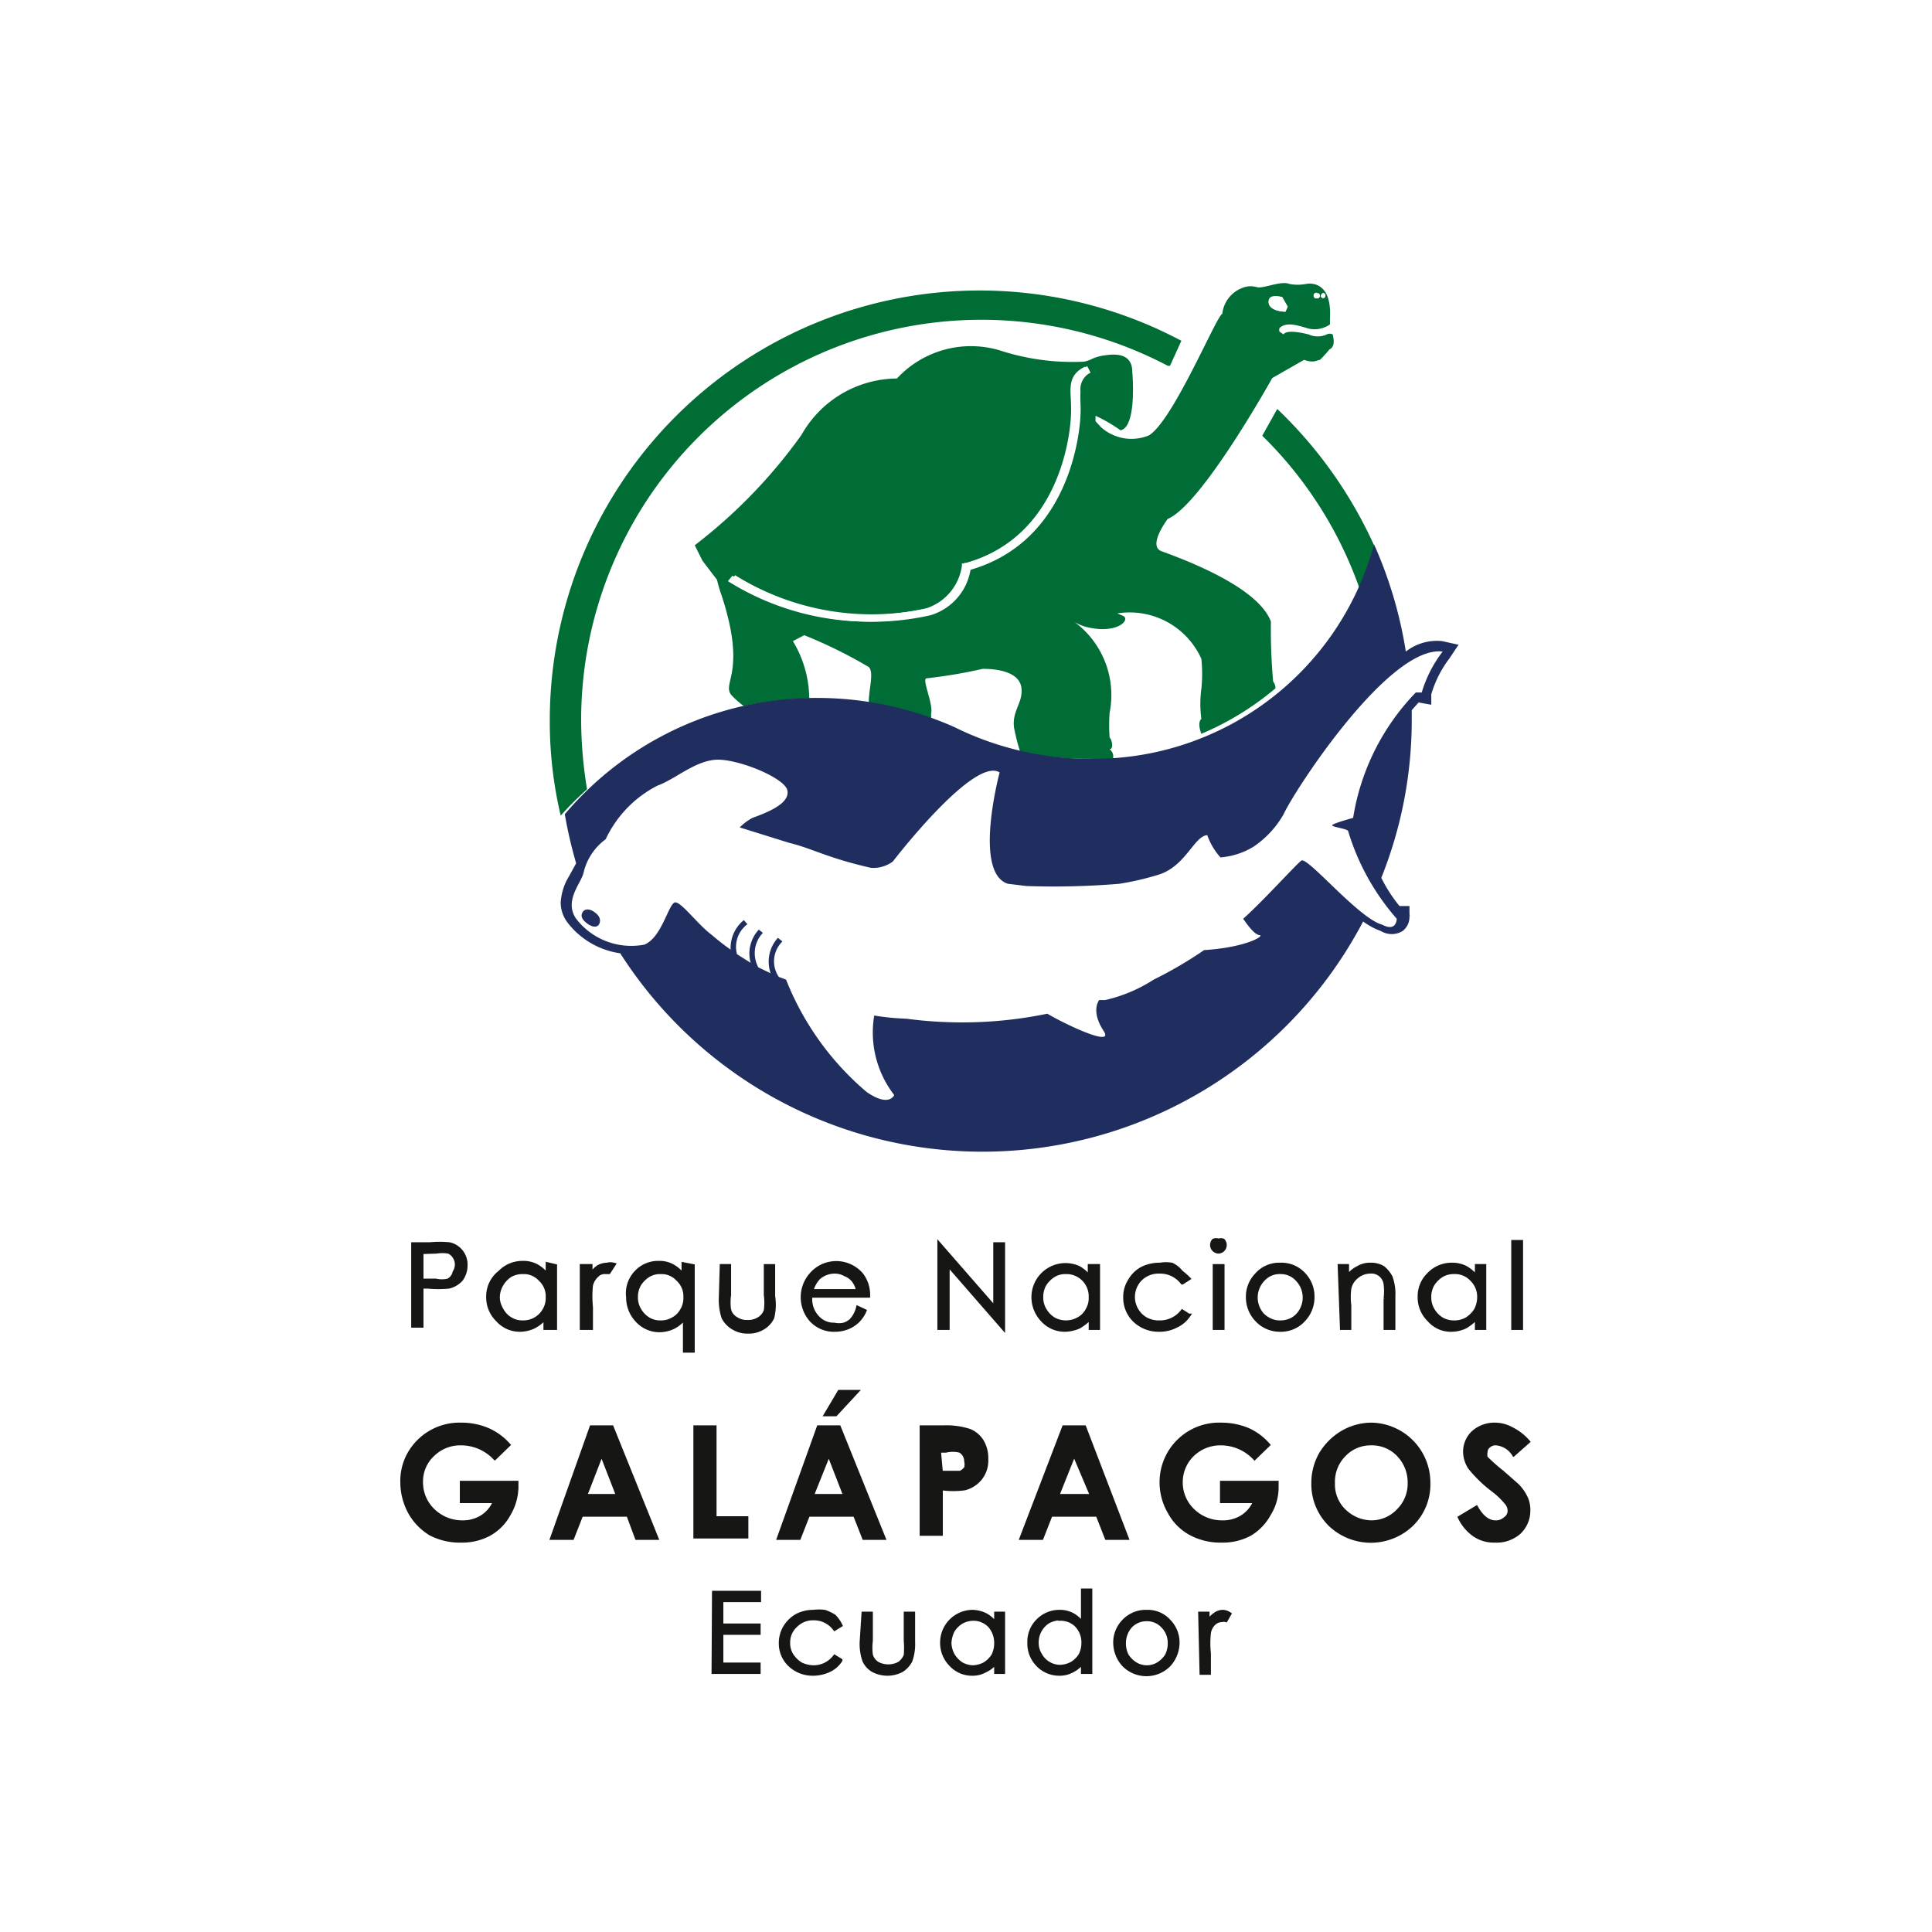
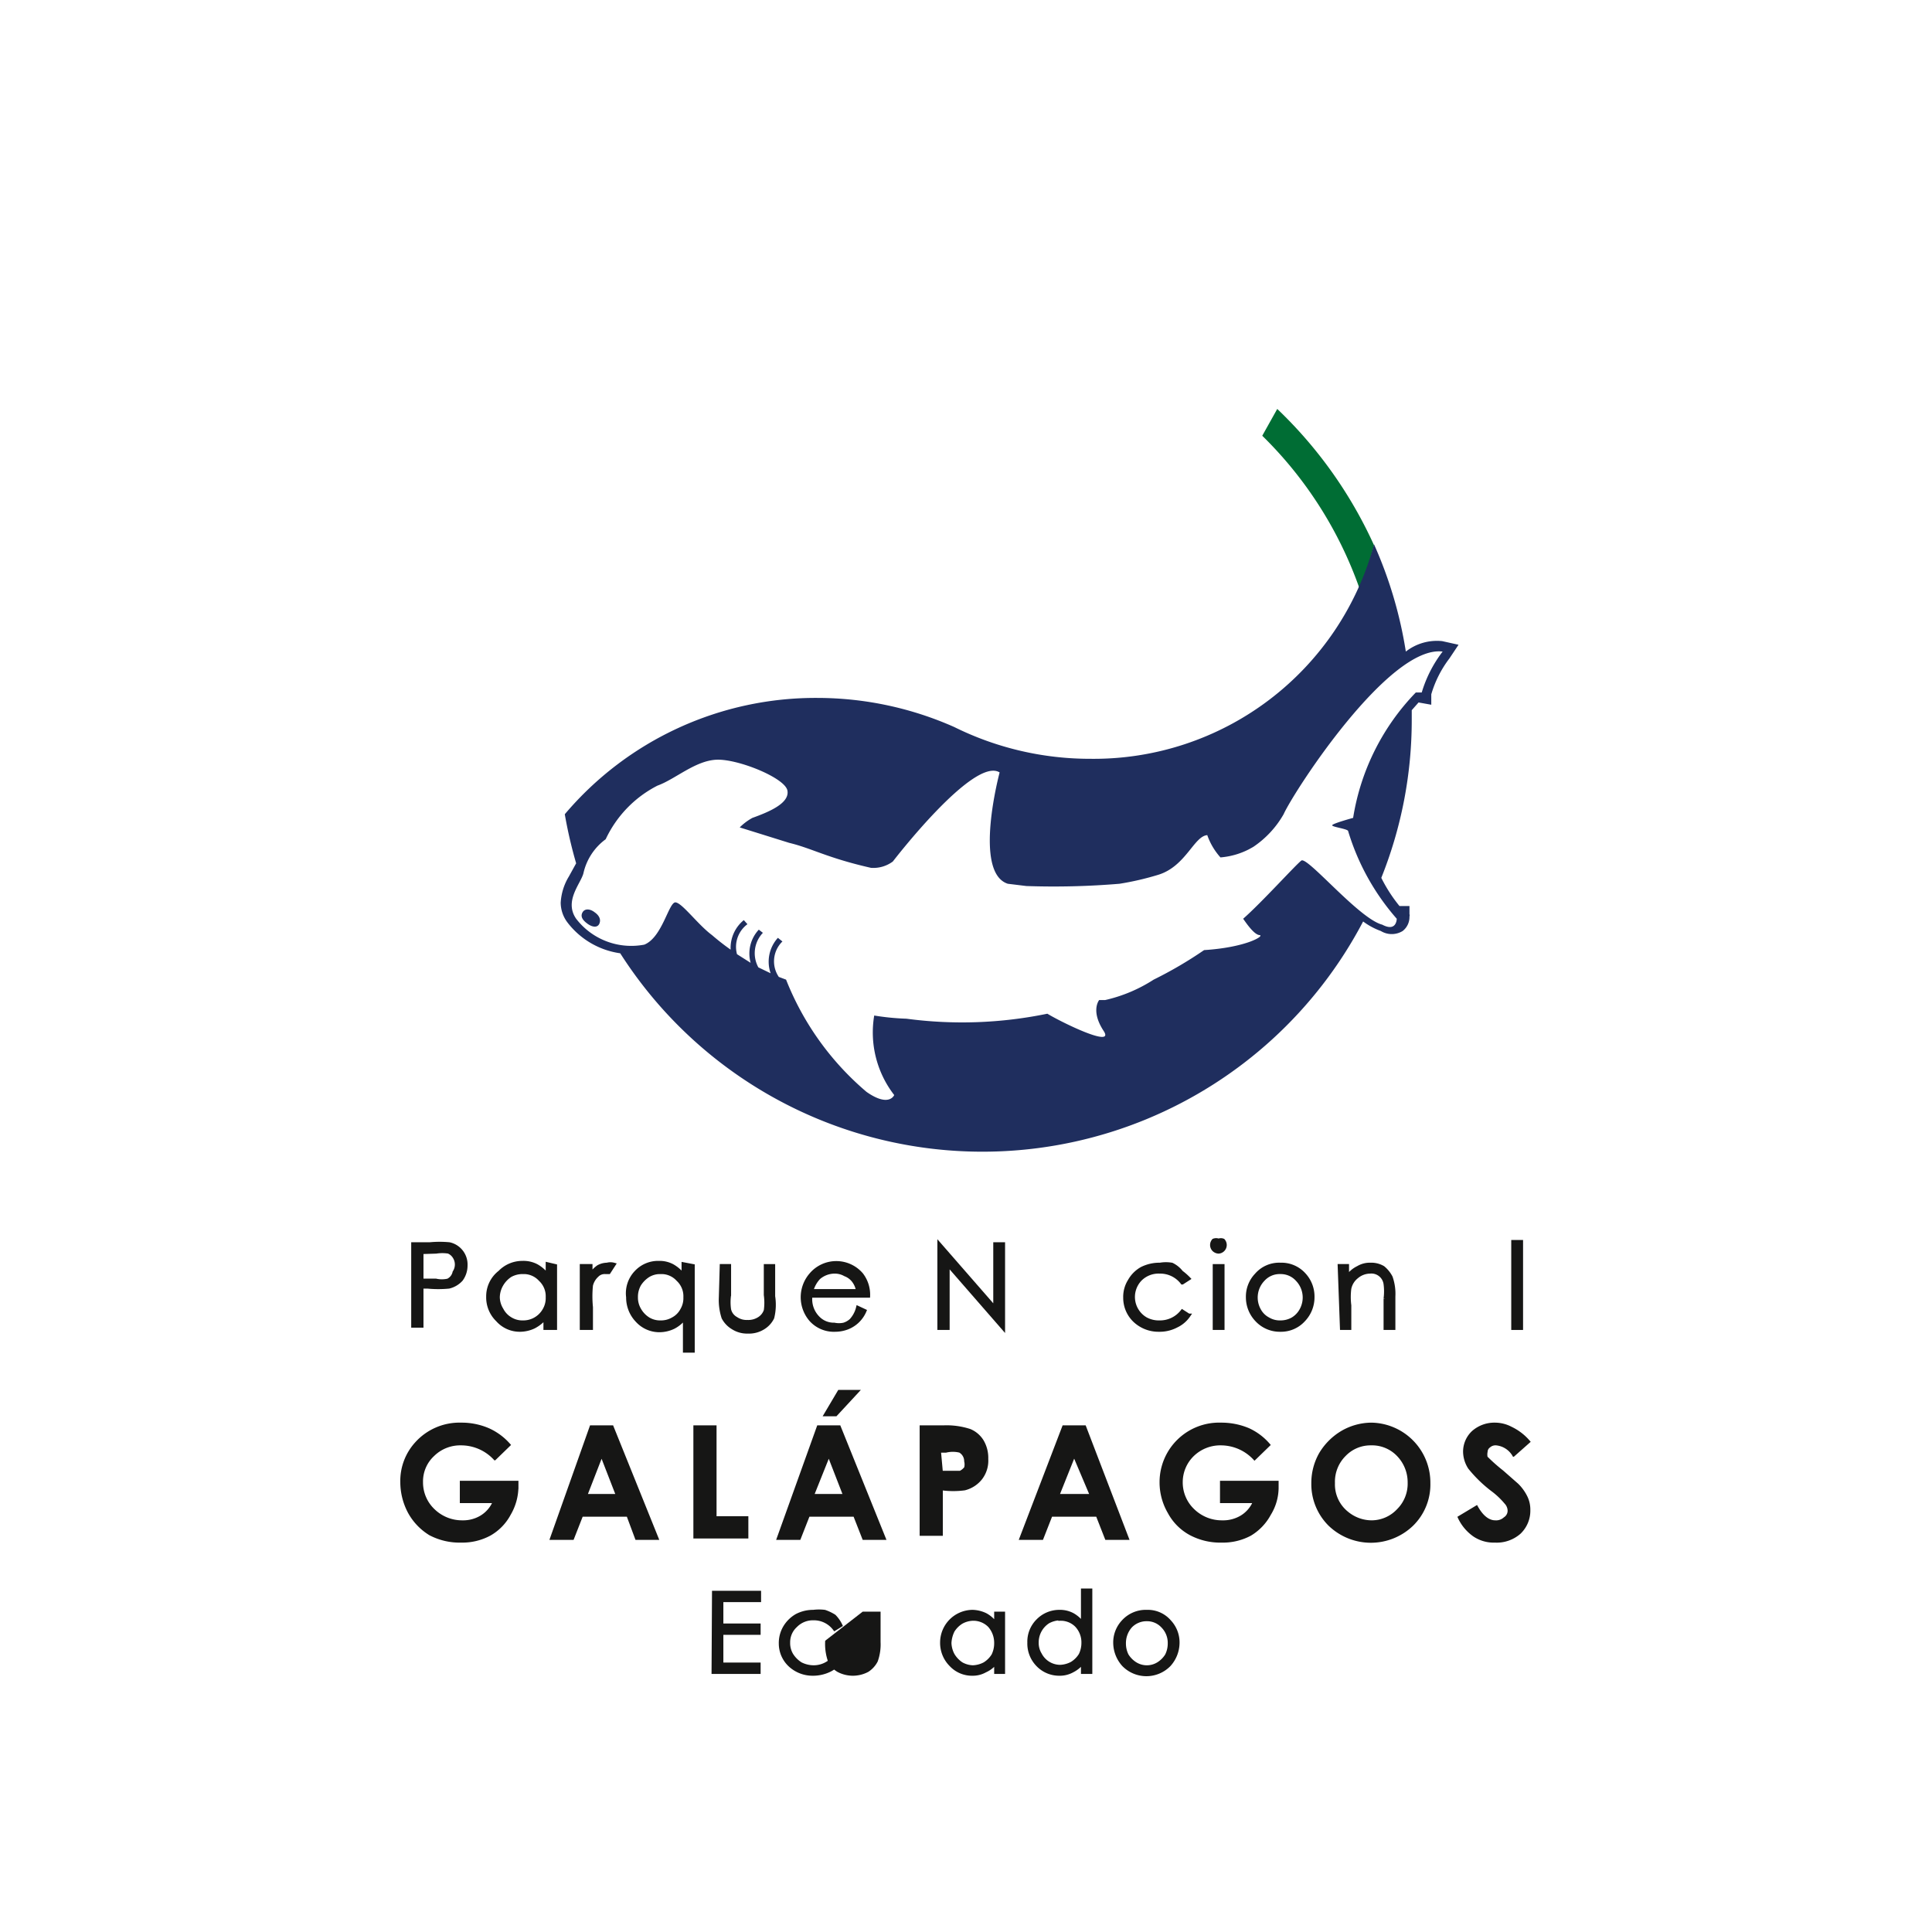
<svg xmlns="http://www.w3.org/2000/svg" viewBox="0 0 42.52 42.52">
  <defs>
    <style>.cls-1{fill:#fff;}.cls-2{fill:#006d36;}.cls-3{fill:#006d34;}.cls-4{fill:#1f2e5e;}.cls-5,.cls-6{fill:#161615;stroke:#161615;}.cls-5{stroke-width:0.08px;}.cls-6{stroke-width:0.04px;}</style>
  </defs>
  <g id="Capa_2" data-name="Capa 2">
    <g id="Capa_1-2" data-name="Capa 1">
      <rect class="cls-1" width="42.52" height="42.52" />
      <path class="cls-1" d="M31.22,13.8a1.31,1.31,0,0,1,.58-.06l1,.13-.55.8a2.92,2.92,0,0,0-.33.62l-.08.63-.37-.06h0a9.66,9.66,0,0,1-.63,3.46h0c.08.14.15.23.19.29l.27,0s.07.48.07.49v.1a.7.7,0,0,1-.3.62,1.09,1.09,0,0,1-1,0,9.83,9.83,0,0,1-16.58.56h0a2.14,2.14,0,0,1-1.29-.81,1.16,1.16,0,0,1-.21-.64,1.5,1.5,0,0,1,.34-.91l0-.05A9.82,9.82,0,0,1,26.18,7.17a3.64,3.64,0,0,0,.32-.66,1.07,1.07,0,0,1,.77-.73,1.11,1.11,0,0,1,.37,0,.63.63,0,0,0,.29,0,1,1,0,0,1,.66,0,1.22,1.22,0,0,0,.28,0,.75.75,0,0,1,.58.2,1.05,1.05,0,0,1,.38.75,1.37,1.37,0,0,1,0,.38c0,.18,0,.22.05.43a.49.49,0,0,1-.09.34.94.94,0,0,1-.22.24c-.09.07-.12.16-.21.23a.75.75,0,0,1-.55.15,2.89,2.89,0,0,1-.43.27h0a9.82,9.82,0,0,1,2.84,5.08Z" />
-       <path class="cls-2" d="M29.33,7.36a.14.14,0,0,0-.13,0,.48.48,0,0,1-.4,0c-.52-.13-.55,0-.55,0l-.09-.06a.12.12,0,0,1,0-.08c.13-.12.31-.09.6,0s.51-.08.51-.08V7c.05-.89-.53-.75-.53-.75a1,1,0,0,1-.36,0c-.19-.08-.58.11-.72.07a.46.46,0,0,0-.27,0,.69.69,0,0,0-.49.59c-.11,0-1.07,2.33-1.61,2.67a1,1,0,0,1-1.06-.18l-.12-.13,0-.12a3.38,3.38,0,0,1,.55.32c.37-.07.26-1.28.26-1.28,0-.4-.33-.41-.6-.37a.94.94,0,0,0-.31.09.56.56,0,0,1-.16.05A5.16,5.16,0,0,1,22,7.71a2.22,2.22,0,0,0-2.26.62,2.43,2.43,0,0,0-2.1,1.24A11.4,11.4,0,0,1,15.29,12l.17.34.32.42h0a3.24,3.24,0,0,0,.11.37c.54,1.67,0,1.89.2,2.16a2,2,0,0,0,.28.25,7.66,7.66,0,0,1,1.44-.17,2.47,2.47,0,0,0-.36-1.26l.25-.13a10.39,10.39,0,0,1,1.42.7c.12.12,0,.48,0,.78a7.06,7.06,0,0,1,1.37.35.27.27,0,0,0,0-.09c.06-.21-.19-.73-.11-.79a11.14,11.14,0,0,0,1.25-.21c.38,0,.81.09.85.42s-.22.51-.16.89a4.79,4.79,0,0,0,.13.51A6.87,6.87,0,0,0,24,16.7a4.26,4.26,0,0,0,.5,0v-.06a.19.19,0,0,0-.08-.15c.09,0,.06-.2,0-.26a4,4,0,0,1,0-.54,2,2,0,0,0-.77-2,1.05,1.05,0,0,0,.36.13c.57.11.86-.16.72-.26l-.14-.06a1.73,1.73,0,0,1,1.85,1,3.19,3.19,0,0,1,0,.66,2.42,2.42,0,0,0,0,.66s-.1.07,0,.33a6.37,6.37,0,0,0,1.63-1,.22.22,0,0,0-.05-.15,13,13,0,0,1-.05-1.32c-.27-.73-1.75-1.31-2.41-1.55-.31-.12.14-.71.14-.71C26.45,11.11,28,8.32,28,8.32s.7-.4.7-.4c.23.08.29,0,.35,0a3,3,0,0,0,.21-.23C29.38,7.63,29.36,7.48,29.33,7.36Zm-.21-.91s.05,0,.05.06a.05.05,0,1,1-.1,0S29.09,6.45,29.12,6.45Zm-.16,0s.05,0,.05.06a.06.06,0,0,1-.05.06.06.06,0,0,1-.05-.06A.06.06,0,0,1,29,6.45ZM23.73,8.6a2.46,2.46,0,0,0,0,.26,1.22,1.22,0,0,1,0,.26s-.07,2.73-2.42,3.41a1.26,1.26,0,0,1-.88,1,5.82,5.82,0,0,1-4.41-.74l.1-.12a5.68,5.68,0,0,0,4.26.72,1.15,1.15,0,0,0,.79-.94v-.05l.05,0c2.29-.62,2.35-3.24,2.35-3.27a2.32,2.32,0,0,0,0-.24c0-.28-.1-.63.31-.82L24,8.2A.4.4,0,0,0,23.73,8.6Zm4.19-1.94c0-.21.3-.12.3-.12l.12.21-.05.11S27.94,6.86,27.92,6.66Z" />
      <path class="cls-1" d="M28.22,17.94a2,2,0,0,1-.66.72l-.09.05a1.72,1.72,0,0,1-.64.18,1.51,1.51,0,0,1-.28-.49c-.3,0-.48.68-1.08.87a6.31,6.31,0,0,1-.86.2,17.27,17.27,0,0,1-2.05.05l-.4-.05C21.38,19.22,22,17,22,17c-.54-.37-2.32,1.92-2.32,1.92a.72.72,0,0,1-.48.14c-1-.22-1.3-.42-1.8-.55-.22-.06-.75-.22-1.09-.34a1.21,1.21,0,0,1,.28-.21c.36-.13.81-.33.76-.6s-1.15-.7-1.55-.68-.91.43-1.3.57a2.53,2.53,0,0,0-1.14,1.18,1.27,1.27,0,0,0-.49.75c-.06.26-.43.64-.16,1a1.51,1.51,0,0,0,1.5.57c.39-.16.41-.82.69-.93s.49.49.8.73l.41.32a.78.78,0,0,1,.28-.66l.09.09a.62.62,0,0,0-.23.66l.31.19a.77.77,0,0,1,.18-.73l.09.08a.62.62,0,0,0-.1.75l.27.13a.74.74,0,0,1,.16-.77l.1.07a.6.6,0,0,0-.09.78h0l.15.07A6.19,6.19,0,0,0,19.08,24c.5.36.61.07.61.07a2.23,2.23,0,0,1-.44-1.74c.23,0,.47.05.71.06a9.26,9.26,0,0,0,3.1-.11c.35.22,1.5.77,1.24.38s-.15-.61-.1-.68l.13,0a3.2,3.2,0,0,0,1.07-.45,9.6,9.6,0,0,0,1.1-.65c.94-.06,1.36-.32,1.23-.33s-.3-.25-.36-.35c.41-.37,1.19-1.23,1.28-1.29s1.27,1.28,1.78,1.41.32-.13.32-.13a5.19,5.19,0,0,1-1.07-1.93s-.35-.13-.35-.13.45-.12.45-.16a5.15,5.15,0,0,1,1.39-2.74l.13,0a2.78,2.78,0,0,1,.43-.89C30.54,14.21,28.46,17.43,28.22,17.94ZM12.83,20.06c0-.06.16,0,.27,0s.15.18.1.25-.16,0-.27,0S12.78,20.12,12.83,20.06Z" />
      <path class="cls-3" d="M30.24,12a9.65,9.65,0,0,0-2.13-3l-.33.59a8.79,8.79,0,0,1,2.14,3.36h0a6.24,6.24,0,0,0,.32-.95Z" />
-       <path class="cls-3" d="M12.92,17.37a9.44,9.44,0,0,1-.13-1.52A8.81,8.81,0,0,1,25.7,8.05l.05,0L26,7.5a9.46,9.46,0,0,0-13.9,8.35,9,9,0,0,0,.24,2.1h0A7.41,7.41,0,0,1,12.92,17.37Z" />
      <path class="cls-4" d="M31.74,14.11a1.11,1.11,0,0,0-.8.23,9.33,9.33,0,0,0-.7-2.36A6.39,6.39,0,0,1,24,16.7,6.73,6.73,0,0,1,21,16h0a7.44,7.44,0,0,0-3-.64,7.23,7.23,0,0,0-5.57,2.56h0A10,10,0,0,0,12.68,19l0,0-.16.29a1.24,1.24,0,0,0-.18.58.73.73,0,0,0,.14.42,1.77,1.77,0,0,0,1.17.69h0A9.46,9.46,0,0,0,30,20.28h0a1.52,1.52,0,0,0,.39.21.46.46,0,0,0,.48,0,.39.39,0,0,0,.15-.32.07.07,0,0,0,0-.05l0-.18H30.8a3.31,3.31,0,0,1-.4-.62v0a9.33,9.33,0,0,0,.67-3.48c0-.07,0-.14,0-.21h0l.15-.17.28.05,0-.23a2.43,2.43,0,0,1,.4-.79l.2-.3Zm-.45,1.13-.13,0A5.12,5.12,0,0,0,29.78,18s-.44.12-.46.16.34.08.35.13a5.19,5.19,0,0,0,1.07,1.93s0,.3-.32.13c-.51-.13-1.65-1.51-1.78-1.41s-.87.92-1.28,1.28c.07.1.24.35.36.36s-.28.27-1.22.33a8.92,8.92,0,0,1-1.11.65,3.32,3.32,0,0,1-1.07.45l-.13,0c-.05.07-.15.3.1.68s-.89-.17-1.24-.38a9.26,9.26,0,0,1-3.1.11,5.51,5.51,0,0,1-.71-.07,2.25,2.25,0,0,0,.44,1.75s-.11.28-.61-.07a6.25,6.25,0,0,1-1.77-2.47l-.16-.06h0a.61.61,0,0,1,.08-.78l-.1-.08a.78.78,0,0,0-.16.78l-.27-.13a.65.65,0,0,1,.1-.76l-.09-.07a.77.77,0,0,0-.18.73L16.22,21a.62.62,0,0,1,.23-.66l-.08-.09a.79.79,0,0,0-.29.65,5.15,5.15,0,0,1-.41-.32c-.31-.23-.65-.7-.8-.72s-.29.77-.69.93a1.53,1.53,0,0,1-1.5-.57c-.27-.39.1-.77.16-1a1.27,1.27,0,0,1,.49-.75,2.53,2.53,0,0,1,1.14-1.18c.39-.14.83-.55,1.3-.57s1.51.4,1.56.68-.41.47-.77.6a1.21,1.21,0,0,0-.28.21l1.09.34c.5.12.83.33,1.8.55a.72.72,0,0,0,.48-.14S21.43,16.64,22,17c0,0-.59,2.2.18,2.45l.41.05a17.38,17.38,0,0,0,2.05-.05,6.31,6.31,0,0,0,.86-.2c.6-.19.78-.85,1.07-.87a1.45,1.45,0,0,0,.29.49,1.66,1.66,0,0,0,.63-.18l.09-.05a2.14,2.14,0,0,0,.67-.72c.23-.51,2.32-3.73,3.5-3.58A2.78,2.78,0,0,0,31.29,15.24Zm-18.2,4.84c-.1-.08-.22-.09-.27,0s0,.17.11.25.22.09.26,0S13.19,20.15,13.09,20.08Z" />
      <path class="cls-1" d="M20.48,13.54a1.26,1.26,0,0,0,.88-1c2.35-.68,2.42-3.38,2.42-3.41a2.6,2.6,0,0,0,0-.26,2.6,2.6,0,0,1,0-.26A.41.41,0,0,1,24,8.2l-.07-.14c-.41.19-.36.54-.31.82a2.32,2.32,0,0,1,0,.24s-.06,2.65-2.35,3.27l-.05,0v.05a1.12,1.12,0,0,1-.78.94,5.68,5.68,0,0,1-4.26-.72l-.1.12A5.82,5.82,0,0,0,20.48,13.54Z" />
      <path class="cls-1" d="M29.12,6.45s.05,0,.05.06a.05.05,0,1,1-.1,0S29.09,6.45,29.12,6.45Z" />
      <path class="cls-1" d="M29,6.45s.05,0,.05.06a.06.06,0,0,1-.05.06.06.06,0,0,1-.05-.06A.06.06,0,0,1,29,6.45Z" />
      <path class="cls-1" d="M28.22,6.54l.12.21-.05.11s-.35,0-.37-.21S28.22,6.54,28.22,6.54Z" />
      <path class="cls-5" d="M9.09,27.38h.37a2.26,2.26,0,0,1,.43,0,.46.46,0,0,1,.36.47.52.52,0,0,1-.1.31.53.53,0,0,1-.27.16,2.44,2.44,0,0,1-.47,0H9.28v.86H9.09Zm.19.18v.62h.31a.61.61,0,0,0,.27,0A.26.26,0,0,0,10,28a.31.31,0,0,0,0-.34.28.28,0,0,0-.13-.11.87.87,0,0,0-.27,0Z" />
      <path class="cls-5" d="M12.22,27.86v1.37H12V29a.82.82,0,0,1-.25.2.73.73,0,0,1-.3.07.65.65,0,0,1-.5-.22.69.69,0,0,1-.21-.51A.67.67,0,0,1,11,28a.69.69,0,0,1,.5-.21.62.62,0,0,1,.31.07.79.79,0,0,1,.24.21v-.25Zm-.71.14a.55.55,0,0,0-.28.07.61.61,0,0,0-.19.2.57.57,0,0,0-.08.28.53.53,0,0,0,.08.27.51.51,0,0,0,.2.21.5.5,0,0,0,.27.07.53.53,0,0,0,.47-.27.51.51,0,0,0,.07-.28.5.5,0,0,0-.16-.39A.49.49,0,0,0,11.51,28Z" />
      <path class="cls-5" d="M12.8,27.86H13v.2a.59.59,0,0,1,.17-.18.41.41,0,0,1,.19-.05.28.28,0,0,1,.15,0L13.4,28l-.09,0a.23.23,0,0,0-.17.07.43.43,0,0,0-.13.22,2.42,2.42,0,0,0,0,.48v.46H12.8Z" />
      <path class="cls-5" d="M15.25,27.86v1.87h-.18V29a.72.72,0,0,1-.25.21.73.73,0,0,1-.3.07.66.66,0,0,1-.5-.22.73.73,0,0,1-.2-.51A.67.67,0,0,1,14,28a.66.66,0,0,1,.5-.21.6.6,0,0,1,.3.07.79.79,0,0,1,.24.21v-.25Zm-.71.14a.5.5,0,0,0-.27.07.64.64,0,0,0-.2.2.55.55,0,0,0-.07.28.52.52,0,0,0,.07.27.58.58,0,0,0,.2.21.5.5,0,0,0,.27.07.52.52,0,0,0,.27-.07.48.48,0,0,0,.2-.2.51.51,0,0,0,.07-.28.5.5,0,0,0-.16-.39A.49.49,0,0,0,14.54,28Z" />
      <path class="cls-5" d="M15.88,27.86h.17v.64a1.12,1.12,0,0,0,0,.32.3.3,0,0,0,.15.2.41.41,0,0,0,.25.07.44.44,0,0,0,.26-.07.34.34,0,0,0,.14-.18,1.24,1.24,0,0,0,0-.34v-.64h.17v.67A1.19,1.19,0,0,1,17,29a.53.53,0,0,1-.2.22.59.59,0,0,1-.34.09.58.58,0,0,1-.33-.09.56.56,0,0,1-.21-.22,1.25,1.25,0,0,1-.06-.44Z" />
      <path class="cls-5" d="M18.88,28.78l.15.07a.68.68,0,0,1-.38.37.76.76,0,0,1-.27.05.68.68,0,0,1-.53-.22.76.76,0,0,1,0-1,.73.73,0,0,1,1.11,0,.73.73,0,0,1,.15.47H17.84A.58.58,0,0,0,18,29a.48.48,0,0,0,.36.15.52.52,0,0,0,.21,0,.42.42,0,0,0,.16-.09A.63.63,0,0,0,18.88,28.78Zm0-.37a.49.49,0,0,0-.1-.23.42.42,0,0,0-.18-.13.46.46,0,0,0-.23-.06.54.54,0,0,0-.35.13.67.67,0,0,0-.16.29Z" />
      <path class="cls-5" d="M20.67,29.23V27.38h0l1.23,1.41V27.38h.18v1.85h0l-1.22-1.4v1.4Z" />
-       <path class="cls-5" d="M24.17,27.86v1.37H24V29a1.16,1.16,0,0,1-.25.2.82.82,0,0,1-.31.07.66.66,0,0,1-.5-.22.73.73,0,0,1-.2-.51.71.71,0,0,1,1-.64.79.79,0,0,1,.24.21v-.25Zm-.71.14a.5.5,0,0,0-.27.07.64.64,0,0,0-.2.2.55.55,0,0,0-.07.28.52.52,0,0,0,.07.27.58.58,0,0,0,.2.21.56.56,0,0,0,.54,0,.48.48,0,0,0,.2-.2.51.51,0,0,0,.07-.28.53.53,0,0,0-.54-.55Z" />
      <path class="cls-5" d="M26.16,28.14l-.14.09a.61.61,0,0,0-.5-.24.57.57,0,0,0-.42.16.56.56,0,0,0,.12.88.6.6,0,0,0,.3.07.62.62,0,0,0,.5-.24l.14.09a.67.67,0,0,1-.27.23.79.79,0,0,1-.38.09.76.76,0,0,1-.54-.21.69.69,0,0,1-.21-.5.66.66,0,0,1,.1-.37.7.7,0,0,1,.27-.27.87.87,0,0,1,.4-.09.75.75,0,0,1,.26,0A.59.59,0,0,1,26,28,1.29,1.29,0,0,1,26.16,28.14Z" />
      <path class="cls-5" d="M26.82,27.3a.13.13,0,0,1,.1,0,.15.15,0,0,1-.1.25.16.16,0,0,1-.11-.05.15.15,0,0,1,0-.2A.15.15,0,0,1,26.82,27.3Zm-.09.56h.18v1.37h-.18Z" />
      <path class="cls-5" d="M28.18,27.83a.67.67,0,0,1,.52.22.71.71,0,0,1,.19.5.72.72,0,0,1-.2.5.67.67,0,0,1-.51.22.69.69,0,0,1-.52-.22.72.72,0,0,1-.2-.5.69.69,0,0,1,.19-.49A.66.66,0,0,1,28.18,27.83Zm0,.17a.49.49,0,0,0-.38.16.57.57,0,0,0-.09.67.48.48,0,0,0,.2.2.5.5,0,0,0,.27.07.54.54,0,0,0,.27-.07.52.52,0,0,0,.19-.2.57.57,0,0,0-.09-.67A.49.49,0,0,0,28.18,28Z" />
      <path class="cls-5" d="M29.48,27.86h.17v.25a.59.59,0,0,1,.24-.21.5.5,0,0,1,.27-.07.51.51,0,0,1,.28.07.68.68,0,0,1,.17.21,1.1,1.1,0,0,1,.06.42v.7h-.18v-.65a1.24,1.24,0,0,0,0-.32.31.31,0,0,0-.34-.27.46.46,0,0,0-.29.11.44.44,0,0,0-.16.26,1.47,1.47,0,0,0,0,.37v.5h-.17Z" />
-       <path class="cls-5" d="M32.67,27.86v1.37H32.5V29a1.16,1.16,0,0,1-.25.2.73.73,0,0,1-.3.07.63.63,0,0,1-.5-.22.69.69,0,0,1-.21-.51.67.67,0,0,1,.21-.5.69.69,0,0,1,.5-.21.64.64,0,0,1,.31.07.79.79,0,0,1,.24.21v-.25ZM32,28a.52.52,0,0,0-.27.07.64.64,0,0,0-.2.2.55.55,0,0,0-.07.28.52.52,0,0,0,.07.27.58.58,0,0,0,.2.21.54.54,0,0,0,.27.07.55.55,0,0,0,.28-.07.64.64,0,0,0,.2-.2.61.61,0,0,0,.07-.28.53.53,0,0,0-.16-.39A.5.5,0,0,0,32,28Z" />
      <path class="cls-5" d="M33.3,27.33h.18v1.9H33.3Z" />
      <path class="cls-6" d="M11.22,31.8l-.33.32a1,1,0,0,0-.74-.33.84.84,0,0,0-.61.24.78.78,0,0,0-.25.59.83.83,0,0,0,.26.61.89.89,0,0,0,.63.25.76.76,0,0,0,.41-.11.69.69,0,0,0,.27-.31h-.72v-.45h1.25v.11a1.22,1.22,0,0,1-.17.61,1.12,1.12,0,0,1-.44.45,1.28,1.28,0,0,1-.63.15,1.41,1.41,0,0,1-.69-.16A1.3,1.3,0,0,1,9,33.29a1.42,1.42,0,0,1-.17-.67,1.24,1.24,0,0,1,.32-.86,1.29,1.29,0,0,1,1-.43,1.5,1.5,0,0,1,.6.12A1.34,1.34,0,0,1,11.22,31.8Z" />
      <path class="cls-6" d="M13,31.39h.48l1,2.48H14l-.19-.51h-1l-.2.51h-.49Zm.24.66-.33.85h.66Z" />
      <path class="cls-6" d="M15.28,31.39h.47v2h.7v.45H15.28Z" />
      <path class="cls-6" d="M18,31.39h.48l1,2.48H19l-.2-.51h-1l-.2.51h-.49Zm.24.66-.34.85h.67Zm.22-1.44h.44l-.5.54h-.26Z" />
      <path class="cls-6" d="M20.26,31.39h.5a1.66,1.66,0,0,1,.59.08.6.6,0,0,1,.28.24.74.74,0,0,1,.1.4.65.65,0,0,1-.13.43.67.67,0,0,1-.37.24,1.91,1.91,0,0,1-.5,0v1h-.47Zm.47,1h.15l.25,0a.31.31,0,0,0,.11-.09.29.29,0,0,0,0-.14.24.24,0,0,0-.12-.21.64.64,0,0,0-.3,0h-.13Z" />
      <path class="cls-6" d="M23.4,31.39h.48l.95,2.48h-.49l-.2-.51h-1l-.2.51h-.49Zm.24.66-.34.85H24Z" />
      <path class="cls-6" d="M27.94,31.8l-.33.32a1,1,0,0,0-.73-.33.86.86,0,0,0-.62.24.82.82,0,0,0-.25.59.83.83,0,0,0,.26.61.89.89,0,0,0,.63.25.77.77,0,0,0,.42-.11.69.69,0,0,0,.27-.31h-.72v-.45h1.25v.11a1.13,1.13,0,0,1-.17.61,1.17,1.17,0,0,1-.43.45,1.28,1.28,0,0,1-.63.15,1.41,1.41,0,0,1-.69-.16,1.17,1.17,0,0,1-.48-.48,1.32,1.32,0,0,1-.18-.67,1.29,1.29,0,0,1,1.33-1.29,1.54,1.54,0,0,1,.61.12A1.31,1.31,0,0,1,27.94,31.8Z" />
      <path class="cls-6" d="M30.18,31.33a1.3,1.3,0,0,1,1.28,1.31,1.25,1.25,0,0,1-.37.92,1.32,1.32,0,0,1-1.84,0,1.27,1.27,0,0,1-.37-.92,1.31,1.31,0,0,1,.17-.65,1.38,1.38,0,0,1,.48-.48A1.31,1.31,0,0,1,30.18,31.33Zm0,.46a.78.78,0,0,0-.58.24.82.82,0,0,0-.24.61.79.79,0,0,0,.3.65.84.84,0,0,0,.53.19.79.79,0,0,0,.57-.25.81.81,0,0,0,.24-.6.85.85,0,0,0-.24-.6A.78.78,0,0,0,30.17,31.79Z" />
      <path class="cls-6" d="M33.66,31.73l-.35.31a.49.49,0,0,0-.38-.25.2.2,0,0,0-.15.05.14.14,0,0,0-.06.11.28.28,0,0,0,0,.12,3.89,3.89,0,0,0,.35.31l.33.29a1,1,0,0,1,.2.28.64.64,0,0,1,.06.28.68.68,0,0,1-.21.51.77.77,0,0,1-.55.19.78.78,0,0,1-.46-.13,1,1,0,0,1-.34-.41l.4-.24c.12.22.26.33.41.33a.27.27,0,0,0,.2-.07.19.19,0,0,0,.09-.16.25.25,0,0,0-.07-.17,1.7,1.7,0,0,0-.27-.26,2.9,2.9,0,0,1-.53-.51.68.68,0,0,1-.11-.35.6.6,0,0,1,.19-.45.72.72,0,0,1,.49-.18.77.77,0,0,1,.36.09A1.19,1.19,0,0,1,33.66,31.73Z" />
      <path class="cls-5" d="M15.71,35.05h1v.17h-.83v.55h.82v.17h-.82v.69h.82v.17h-1Z" />
      <path class="cls-5" d="M18.5,35.77l-.13.08a.57.57,0,0,0-.47-.23.53.53,0,0,0-.39.16.49.49,0,0,0-.16.37.5.5,0,0,0,.07.27.64.64,0,0,0,.2.2.64.64,0,0,0,.28.07.58.58,0,0,0,.47-.23l.13.08a.59.59,0,0,1-.25.22.83.83,0,0,1-.36.08.73.73,0,0,1-.51-.2.65.65,0,0,1-.2-.47.68.68,0,0,1,.09-.35.72.72,0,0,1,.26-.26.78.78,0,0,1,.37-.09,1,1,0,0,1,.25,0,1,1,0,0,1,.21.1A.73.73,0,0,1,18.5,35.77Z" />
-       <path class="cls-5" d="M19,35.51h.17v.6a1.2,1.2,0,0,0,0,.31.33.33,0,0,0,.14.19.51.51,0,0,0,.48,0,.4.4,0,0,0,.14-.18,1.91,1.91,0,0,0,0-.32v-.6h.17v.63a1.07,1.07,0,0,1-.06.41.55.55,0,0,1-.19.21.68.68,0,0,1-.64,0,.48.48,0,0,1-.19-.21,1.13,1.13,0,0,1-.06-.42Z" />
+       <path class="cls-5" d="M19,35.51h.17v.6v-.6h.17v.63a1.07,1.07,0,0,1-.06.41.55.55,0,0,1-.19.21.68.68,0,0,1-.64,0,.48.48,0,0,1-.19-.21,1.13,1.13,0,0,1-.06-.42Z" />
      <path class="cls-5" d="M22.08,35.51V36.8h-.16v-.22a.61.61,0,0,1-.24.19.55.55,0,0,1-.28.07.63.63,0,0,1-.47-.2.68.68,0,0,1-.2-.49.68.68,0,0,1,.67-.68.69.69,0,0,1,.29.07.65.65,0,0,1,.23.21v-.24Zm-.67.12a.55.55,0,0,0-.25.07.58.58,0,0,0-.19.19.68.68,0,0,0-.07.27.59.59,0,0,0,.07.26.61.61,0,0,0,.19.2.55.55,0,0,0,.25.07.59.59,0,0,0,.26-.07.58.58,0,0,0,.19-.19.6.6,0,0,0,.06-.27.57.57,0,0,0-.14-.38A.5.5,0,0,0,21.41,35.63Z" />
      <path class="cls-5" d="M24,35V36.8h-.17v-.22a.67.67,0,0,1-.23.19.57.57,0,0,1-.29.07.65.65,0,0,1-.47-.2.67.67,0,0,1-.19-.49.65.65,0,0,1,.19-.48.66.66,0,0,1,.48-.2.59.59,0,0,1,.29.07.69.69,0,0,1,.22.2V35Zm-.67.62a.59.59,0,0,0-.26.07.54.54,0,0,0-.25.46.48.48,0,0,0,.07.26.5.5,0,0,0,.44.27.59.59,0,0,0,.26-.07.58.58,0,0,0,.19-.19.6.6,0,0,0,.06-.27.54.54,0,0,0-.15-.38A.49.49,0,0,0,23.33,35.63Z" />
      <path class="cls-5" d="M25.24,35.47a.63.63,0,0,1,.5.22.67.67,0,0,1,.18.47.73.73,0,0,1-.19.48.7.7,0,0,1-1,0,.73.73,0,0,1-.19-.48.67.67,0,0,1,.18-.47A.67.67,0,0,1,25.24,35.47Zm0,.17a.49.49,0,0,0-.36.15.56.56,0,0,0-.14.38.58.58,0,0,0,.06.26.58.58,0,0,0,.19.19.48.48,0,0,0,.5,0,.58.58,0,0,0,.19-.19.58.58,0,0,0,.06-.26.52.52,0,0,0-.15-.38A.47.47,0,0,0,25.24,35.64Z" />
-       <path class="cls-5" d="M26.41,35.51h.17v.19a.53.53,0,0,1,.16-.17.28.28,0,0,1,.18-.06.3.3,0,0,1,.14.05l-.08.14a.18.18,0,0,0-.09,0,.25.25,0,0,0-.16.06.36.36,0,0,0-.12.22,2.07,2.07,0,0,0,0,.45v.43h-.17Z" />
    </g>
  </g>
</svg>